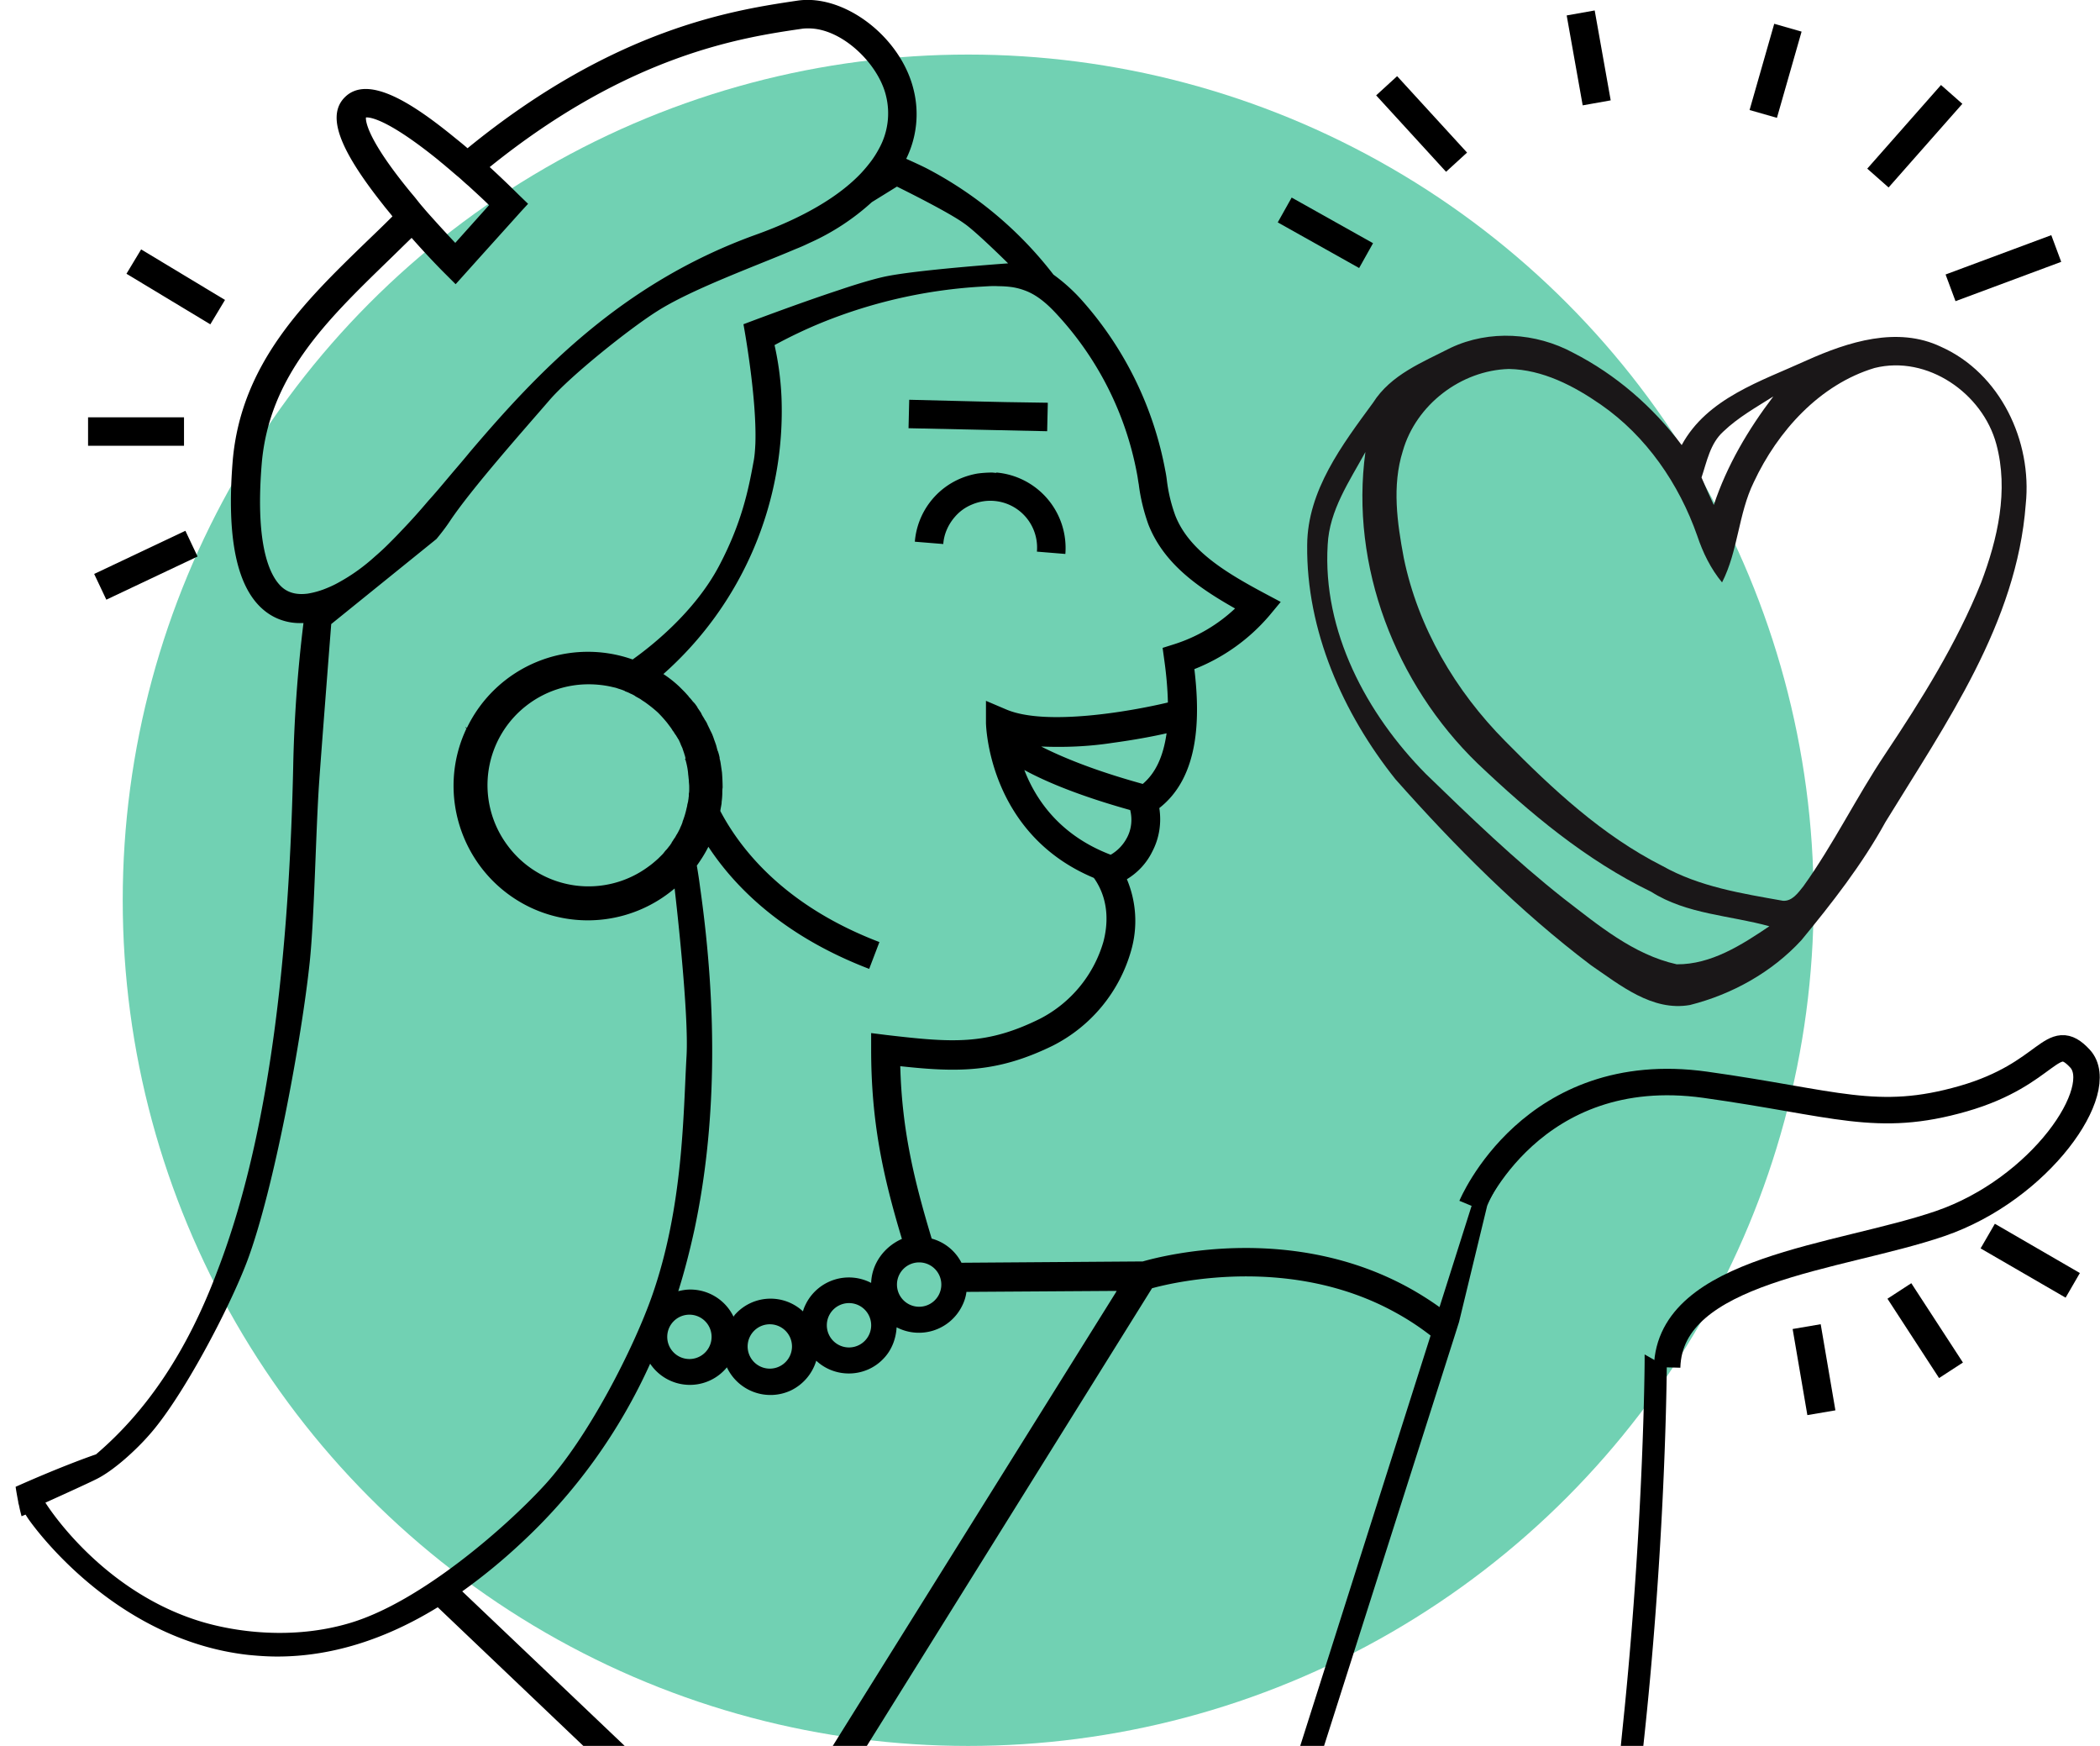
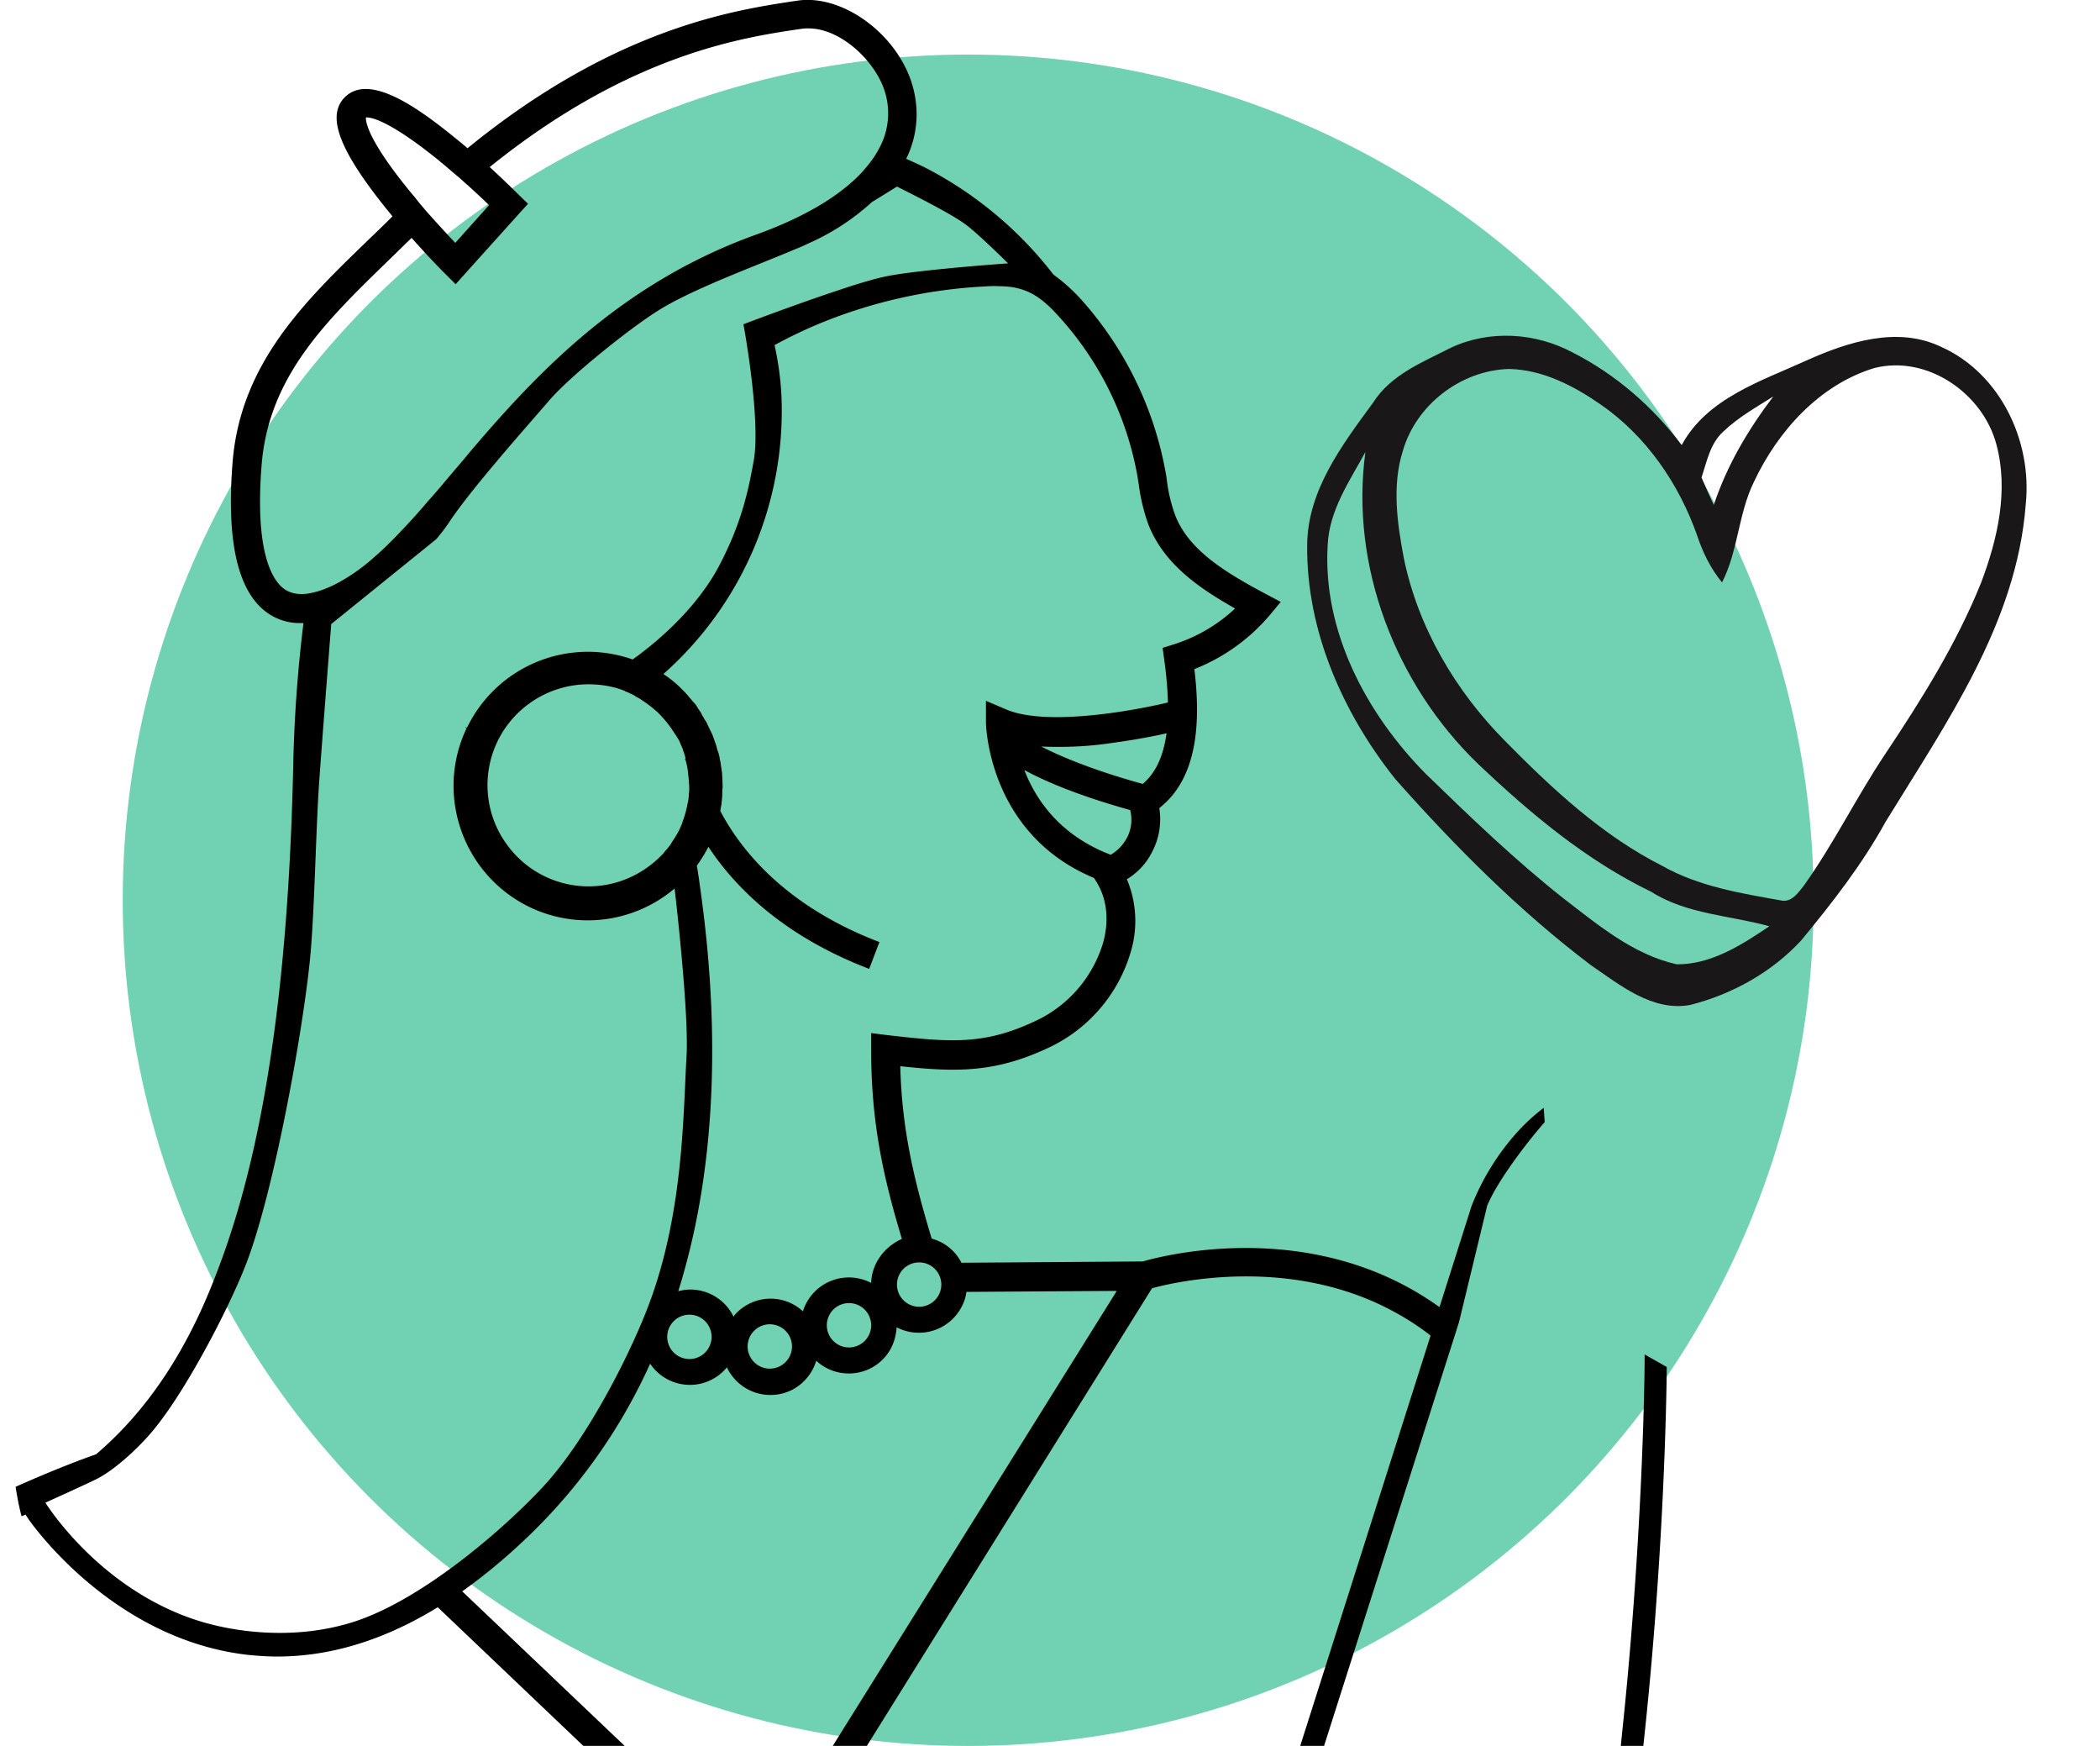
<svg xmlns="http://www.w3.org/2000/svg" viewBox="0 0 77 64">
  <g fill="none" fill-rule="evenodd" transform="translate(.573 -.004)">
    <circle cx="34.927" cy="33.004" r="31" fill="#71D1B3" fill-rule="nonzero" />
    <path fill="#000" fill-rule="nonzero" d="M59.73 49.653v.23c0 .146-.036 5.677-.728 12.688-.048.474-.097.947-.145 1.432h.825c.752-6.878.849-12.664.86-13.89m-4.512-9.498c-.34.255-.655.546-.946.862a8.973 8.973 0 0 0-1.698 2.729l-1.177 3.712a11.585 11.585 0 0 0-1.116-.704c-4.245-2.34-8.83-1.237-9.765-.97l-6.647.048a1.738 1.738 0 0 0-1.092-.885c-.655-2.171-1.092-4.003-1.152-6.32 2.123.23 3.554.243 5.592-.752a5.622 5.622 0 0 0 2.875-3.494 3.933 3.933 0 0 0-.158-2.608c.4-.242.728-.594.934-1.019.255-.485.34-1.043.255-1.589 1.492-1.164 1.492-3.36 1.286-5.094a6.971 6.971 0 0 0 2.753-1.966l.413-.497-.57-.303c-1.456-.777-2.803-1.59-3.3-2.875a5.795 5.795 0 0 1-.303-1.262 4.05 4.05 0 0 0-.06-.376 12.931 12.931 0 0 0-3.01-6.186 6.529 6.529 0 0 0-1.09-.995 14.097 14.097 0 0 0-4.671-3.906c-.243-.121-.485-.23-.728-.34a3.702 3.702 0 0 0 .267-2.547c-.473-1.929-2.547-3.506-4.258-3.25-2.28.339-6.672.982-12.094 5.41-.194-.17-.412-.34-.619-.51-1.346-1.08-3.02-2.22-3.881-1.359-.667.667-.23 1.88 1.407 3.943.11.145.23.279.34.424-.316.316-.643.63-.947.922-2.268 2.196-4.61 4.464-4.912 8.055-.23 2.838.157 4.67 1.176 5.483.376.303.85.46 1.335.448h.085a51.41 51.41 0 0 0-.377 5.29c-.181 8.054-1.091 14.095-2.79 18.486-1.08 2.875-2.547 5.083-4.44 6.696-.363.121-1.48.534-2.947 1.189.024.17.06.364.097.558 0 .036.012.073.024.109.025.133.061.279.097.412l.146-.06.085.133c.121.182 3.105 4.452 8.079 5.01.364.036.715.06 1.067.06 1.953 0 3.93-.606 5.883-1.807l5.338 5.083h1.516l-5.956-5.665a21.202 21.202 0 0 0 2.147-1.759 20.403 20.403 0 0 0 4.743-6.587 1.754 1.754 0 0 0 2.814.134 1.766 1.766 0 0 0 2.342.849 1.78 1.78 0 0 0 .934-1.092c.703.655 1.82.619 2.474-.085.291-.303.449-.716.473-1.14a1.766 1.766 0 0 0 2.378-.74c.097-.182.158-.364.182-.558l5.507-.036-.024.048-10.384 16.63h1.25l10.456-16.775c.886-.243 5.131-1.214 8.94.897a9.6 9.6 0 0 1 1.274.837l-4.78 15.042h.874l4.61-14.472.17-.533.169-.534 1.031-4.258c.364-.898 1.468-2.341 2.11-3.069m-15.32-10.42c-.133.255-.34.473-.594.619-1.88-.716-2.754-2.038-3.166-3.106.776.425 2.013.946 3.881 1.468.085.34.049.704-.12 1.019Zm.582-1.977c-1.807-.498-2.984-.995-3.724-1.371.874.036 1.747 0 2.608-.133.813-.11 1.517-.243 1.99-.352-.122.849-.4 1.455-.874 1.856ZM12.846 4.31c.121-.013.752.023 2.657 1.564.097.085.194.158.29.243.134.109.268.23.401.34.134.108.267.242.4.351.304.279.57.522.765.716L16.12 8.907c-.218-.23-.51-.546-.837-.91-.109-.121-.23-.255-.34-.388-.12-.134-.218-.267-.327-.4l-.133-.158c-1.614-1.965-1.65-2.62-1.638-2.742ZM9.801 21.558c-.4-.328-1.043-1.347-.776-4.574.28-3.202 2.378-5.228 4.598-7.387.303-.291.594-.582.897-.873.534.606.983 1.067 1.152 1.237l.073.073.085.085.219.218.085.085.86-.958 1.202-1.335.327-.364.267-.29-.352-.34a37.74 37.74 0 0 0-1.055-1.007c5.143-4.149 9.292-4.755 11.451-5.07.085-.013.158-.013.243-.013 1.225 0 2.56 1.298 2.838 2.475a2.672 2.672 0 0 1-.255 1.928 3.677 3.677 0 0 1-.29.461c-.11.146-.231.292-.365.437-.812.861-2.122 1.638-3.881 2.268-4.938 1.784-8.019 5.083-10.457 7.946-.218.267-.437.521-.655.776l-.133.158c-.255.303-.498.594-.752.873-.328.388-.655.752-.983 1.092-.158.17-.315.328-.473.485a8.483 8.483 0 0 1-.485.449c-.413.376-.85.692-1.335.958-.194.11-.388.194-.582.267l-.109.037a3.029 3.029 0 0 1-.449.109c-.364.048-.667-.012-.91-.206Zm13.526 25.97c-.667 1.893-2.33 5.18-3.955 6.94-1.407 1.528-4.512 4.245-7.084 5.021-2.123.643-4.27.34-5.58-.072-3.663-1.153-5.616-4.331-5.616-4.331s1.48-.667 1.844-.85c.655-.314 1.504-1.103 1.977-1.649 1.213-1.37 2.923-4.622 3.578-6.356.983-2.62 2.002-8.188 2.293-10.966.17-1.626.218-4.658.34-6.514.085-1.237.448-5.871.448-5.871l3.858-3.118c.17-.206.34-.424.485-.643.789-1.188 2.742-3.384 3.663-4.451.777-.898 2.924-2.609 3.919-3.24 1.261-.812 3.614-1.661 5.094-2.292a6.69 6.69 0 0 0 .498-.218 8.587 8.587 0 0 0 2.305-1.504l.921-.57s1.88.921 2.475 1.358c.425.291 1.601 1.456 1.601 1.456s-3.445.242-4.573.497c-.376.085-.958.255-1.601.473-1.59.522-3.53 1.262-3.53 1.262s.497 2.668.437 4.379c-.012.23-.025.46-.073.691-.182.995-.425 2.196-1.237 3.748-.922 1.772-2.608 3.057-3.19 3.47a4.923 4.923 0 0 0-6.078 2.51l-.049-.036c0 .025.012.049.037.049-1.165 2.45-.121 5.386 2.329 6.562a4.923 4.923 0 0 0 5.3-.691c.061.534.522 4.561.438 6.126-.122 2.098-.11 5.531-1.274 8.83Zm1.237-19.663c.049.17.085.352.097.534.012.073.012.134.024.206v.012c0 .073.013.146.013.219v.097c0 .048 0 .109-.013.158v.012c0 .048 0 .097-.012.157v.025c-.012.048-.012.097-.024.133l-.012.049c-.012.036-.012.085-.024.12 0 .013-.012.037-.012.05-.037.17-.085.327-.146.485v.012a1.472 1.472 0 0 1-.085.206l-.012.036c-.037.073-.073.146-.11.207 0 0 0 .012-.011.012-.025.048-.049.097-.085.145l-.012.012c-.025.049-.061.097-.085.134v.012c-.037.049-.061.097-.097.133-.037.049-.073.097-.11.134-.048.048-.084.109-.133.158l-.024.024-.134.133c-.109.097-.218.194-.34.28a3.69 3.69 0 0 1-5.18-.765 3.69 3.69 0 0 1 .765-5.18 3.705 3.705 0 0 1 2.208-.727c.303 0 .618.036.91.109.06.012.109.024.17.048.084.025.157.049.242.085l.012.012c.06.025.134.049.194.085.061.024.11.049.17.085l.012.012c.06.037.134.073.194.11l.049.036c.073.048.133.085.194.133.133.097.267.206.388.316.121.12.23.242.34.376l.109.145a1 1 0 0 1 .097.146l.012.012c.037.048.06.097.097.145l.012.013c.025.048.061.097.085.145l.012.012c.025.049.049.11.073.158v.012c.024.049.049.11.073.158v.012c.024.06.036.11.06.17v.012c.025.06.037.121.05.182h-.025l.024.048Zm.17 21.956a.813.813 0 1 1 0-1.625.813.813 0 0 1 0 1.625Zm2.948.352a.813.813 0 1 1 0-1.625.813.813 0 0 1 0 1.625Zm2.875-.776a.813.813 0 1 1 0-1.626.813.813 0 0 1 0 1.626Zm.812-2.366a1.766 1.766 0 0 0-2.377.74c-.049.097-.097.194-.122.304a1.747 1.747 0 0 0-2.474.097c-.024.024-.049.06-.073.097a1.762 1.762 0 0 0-1.59-.995c-.145 0-.29.024-.436.06.23-.727.425-1.491.595-2.268.788-3.712.86-7.92.206-12.53a17.952 17.952 0 0 0-.121-.801c.157-.218.303-.449.424-.691 1.007 1.528 2.79 3.287 5.896 4.476l.375-.983c-3.396-1.298-5.046-3.311-5.834-4.804.012-.097.036-.194.048-.29v-.037a2.56 2.56 0 0 0 .025-.303c0-.073 0-.158.012-.23v-.025a7.53 7.53 0 0 0-.024-.534l-.037-.255c-.012-.084-.024-.17-.048-.242v-.037a1.622 1.622 0 0 0-.061-.23c0-.012-.012-.024-.012-.024-.024-.073-.037-.146-.06-.219l-.013-.036c-.024-.073-.049-.133-.073-.206 0-.012-.012-.024-.012-.037-.024-.06-.048-.133-.085-.194 0-.012-.012-.024-.024-.048-.024-.06-.06-.122-.085-.182-.012-.012-.012-.024-.024-.049a.772.772 0 0 0-.097-.17l-.025-.048c-.036-.06-.072-.11-.097-.17l-.024-.048c-.036-.049-.073-.11-.11-.158l-.023-.049c-.037-.048-.073-.109-.122-.157l-.036-.037a1.529 1.529 0 0 0-.133-.157c-.013-.012-.025-.025-.025-.037-.048-.048-.097-.109-.145-.157l-.024-.025-.17-.17a4.221 4.221 0 0 0-.583-.46 12.877 12.877 0 0 0 4.33-10.166 10.935 10.935 0 0 0-.254-1.892 17.49 17.49 0 0 1 1.735-.825 18.4 18.4 0 0 1 5.92-1.322c.194-.012.376-.024.545-.012.182 0 .352.012.522.036.145.024.291.06.425.11.424.145.788.448 1.103.776a11.774 11.774 0 0 1 3.045 5.98c.024.121.036.242.06.364.061.497.183.994.352 1.468.559 1.419 1.784 2.292 3.179 3.08a5.844 5.844 0 0 1-2.232 1.31l-.425.134.06.437c.074.522.122 1.043.134 1.565-1.37.327-4.488.873-5.931.254l-.74-.315v.8c0 .037.06 4.064 3.954 5.69l.036.048c.546.813.473 1.699.316 2.293a4.624 4.624 0 0 1-2.33 2.826c-1.964.97-3.202.874-5.604.595l-.582-.073v.594c0 2.645.425 4.622 1.128 6.951-.655.291-1.104.91-1.128 1.613Zm1.76.874a.813.813 0 1 1 0-1.626.813.813 0 0 1 0 1.626Z" />
-     <path fill="#000" fill-rule="nonzero" d="m35.943 17.338-.134-.012a4.12 4.12 0 0 0-.546.037 2.925 2.925 0 0 0-.558.157 2.755 2.755 0 0 0-1.734 2.341l1.043.085c.024-.364.182-.715.424-.994a1.63 1.63 0 0 1 .62-.45 1.714 1.714 0 0 1 2.389 1.723l1.043.085a2.777 2.777 0 0 0-2.523-2.984c-.012.012-.024.012-.024.012ZM35.567 15.762l.533.012 1.723.037.024-1.044-1.552-.024-.534-.012-.534-.012-2.462-.061-.025 1.043 2.293.049zM46.788 7.246l-.51.91 2.984 1.673.51-.91zM50.655 2.796l-.769.704 2.563 2.801.77-.704zM57.899.387 56.872.57l.587 3.296 1.027-.183zM64.482.876l-.904 3.161 1.003.287.904-3.161zM70.597 3.12l-2.704 3.066.782.69L71.38 3.81zM74.641 8.624l-3.876 1.442.364.978 3.876-1.442zM4.602 9.146l-.538.893 3.075 1.854.538-.894zM6.174 15.301H2.656v1.043h3.518zM6.225 19.461 2.88 21.043l.446.943 3.345-1.582zM66.186 48.545l-1.029.176.54 3.156 1.028-.175zM69.508 47.042l-.874.569 1.892 2.908.875-.569zM72.572 44.863l-.523.903 3.117 1.806.523-.903z" />
-     <path stroke="#000" stroke-width=".97" d="M53.386 44.207s2.207-5.325 8.564-4.44c4.78.668 6.296 1.42 9.462.51 3.166-.91 3.238-2.596 4.282-1.468 1.043 1.128-1.444 4.792-5.144 6.053-3.7 1.262-9.898 1.65-9.995 5.265" />
    <path fill="#1A1718" fill-rule="nonzero" d="M65.674 13.214c-1.674.764-3.651 1.383-4.585 3.105-1.056-1.407-2.414-2.584-3.979-3.384-1.37-.74-3.069-.85-4.488-.182-1.043.534-2.196.982-2.85 2.014-1.129 1.54-2.403 3.214-2.415 5.216-.036 3.13 1.31 6.174 3.239 8.588 2.184 2.462 4.537 4.828 7.17 6.817 1.067.728 2.243 1.699 3.626 1.456 1.54-.388 3.008-1.201 4.088-2.378 1.128-1.37 2.22-2.765 3.081-4.33 2.208-3.603 4.816-7.29 5.143-11.645.243-2.317-.934-4.804-3.105-5.774-1.601-.765-3.409-.182-4.925.497Zm-3.057 2.608c.546-.522 1.201-.886 1.832-1.286-.922 1.213-1.698 2.523-2.183 3.979-.158-.34-.304-.667-.45-1.007.195-.582.316-1.25.801-1.686Zm-1.71 19.53c-1.59-.352-2.887-1.444-4.149-2.414-1.783-1.407-3.42-2.984-5.046-4.561-2.184-2.208-3.797-5.24-3.603-8.406.06-1.262.8-2.33 1.383-3.397-.57 4.173 1.104 8.503 4.112 11.415 1.917 1.82 3.967 3.542 6.369 4.706 1.298.825 2.887.862 4.33 1.262-1.006.68-2.135 1.407-3.396 1.395Zm11.718-19.07c.46 1.7.048 3.482-.558 5.083-.898 2.232-2.184 4.283-3.518 6.284-1.055 1.577-1.892 3.3-2.996 4.84-.194.243-.413.558-.752.534-1.504-.267-3.057-.51-4.416-1.274-2.207-1.116-4.04-2.826-5.762-4.573-1.831-1.844-3.202-4.173-3.724-6.72-.242-1.286-.436-2.645-.036-3.918.485-1.699 2.135-2.96 3.894-3.009 1.237.025 2.377.619 3.372 1.31 1.662 1.153 2.863 2.9 3.53 4.804.206.619.497 1.213.91 1.71.594-1.164.594-2.51 1.164-3.675.874-1.868 2.414-3.579 4.428-4.185 1.94-.485 3.966.934 4.464 2.79Z" />
  </g>
</svg>